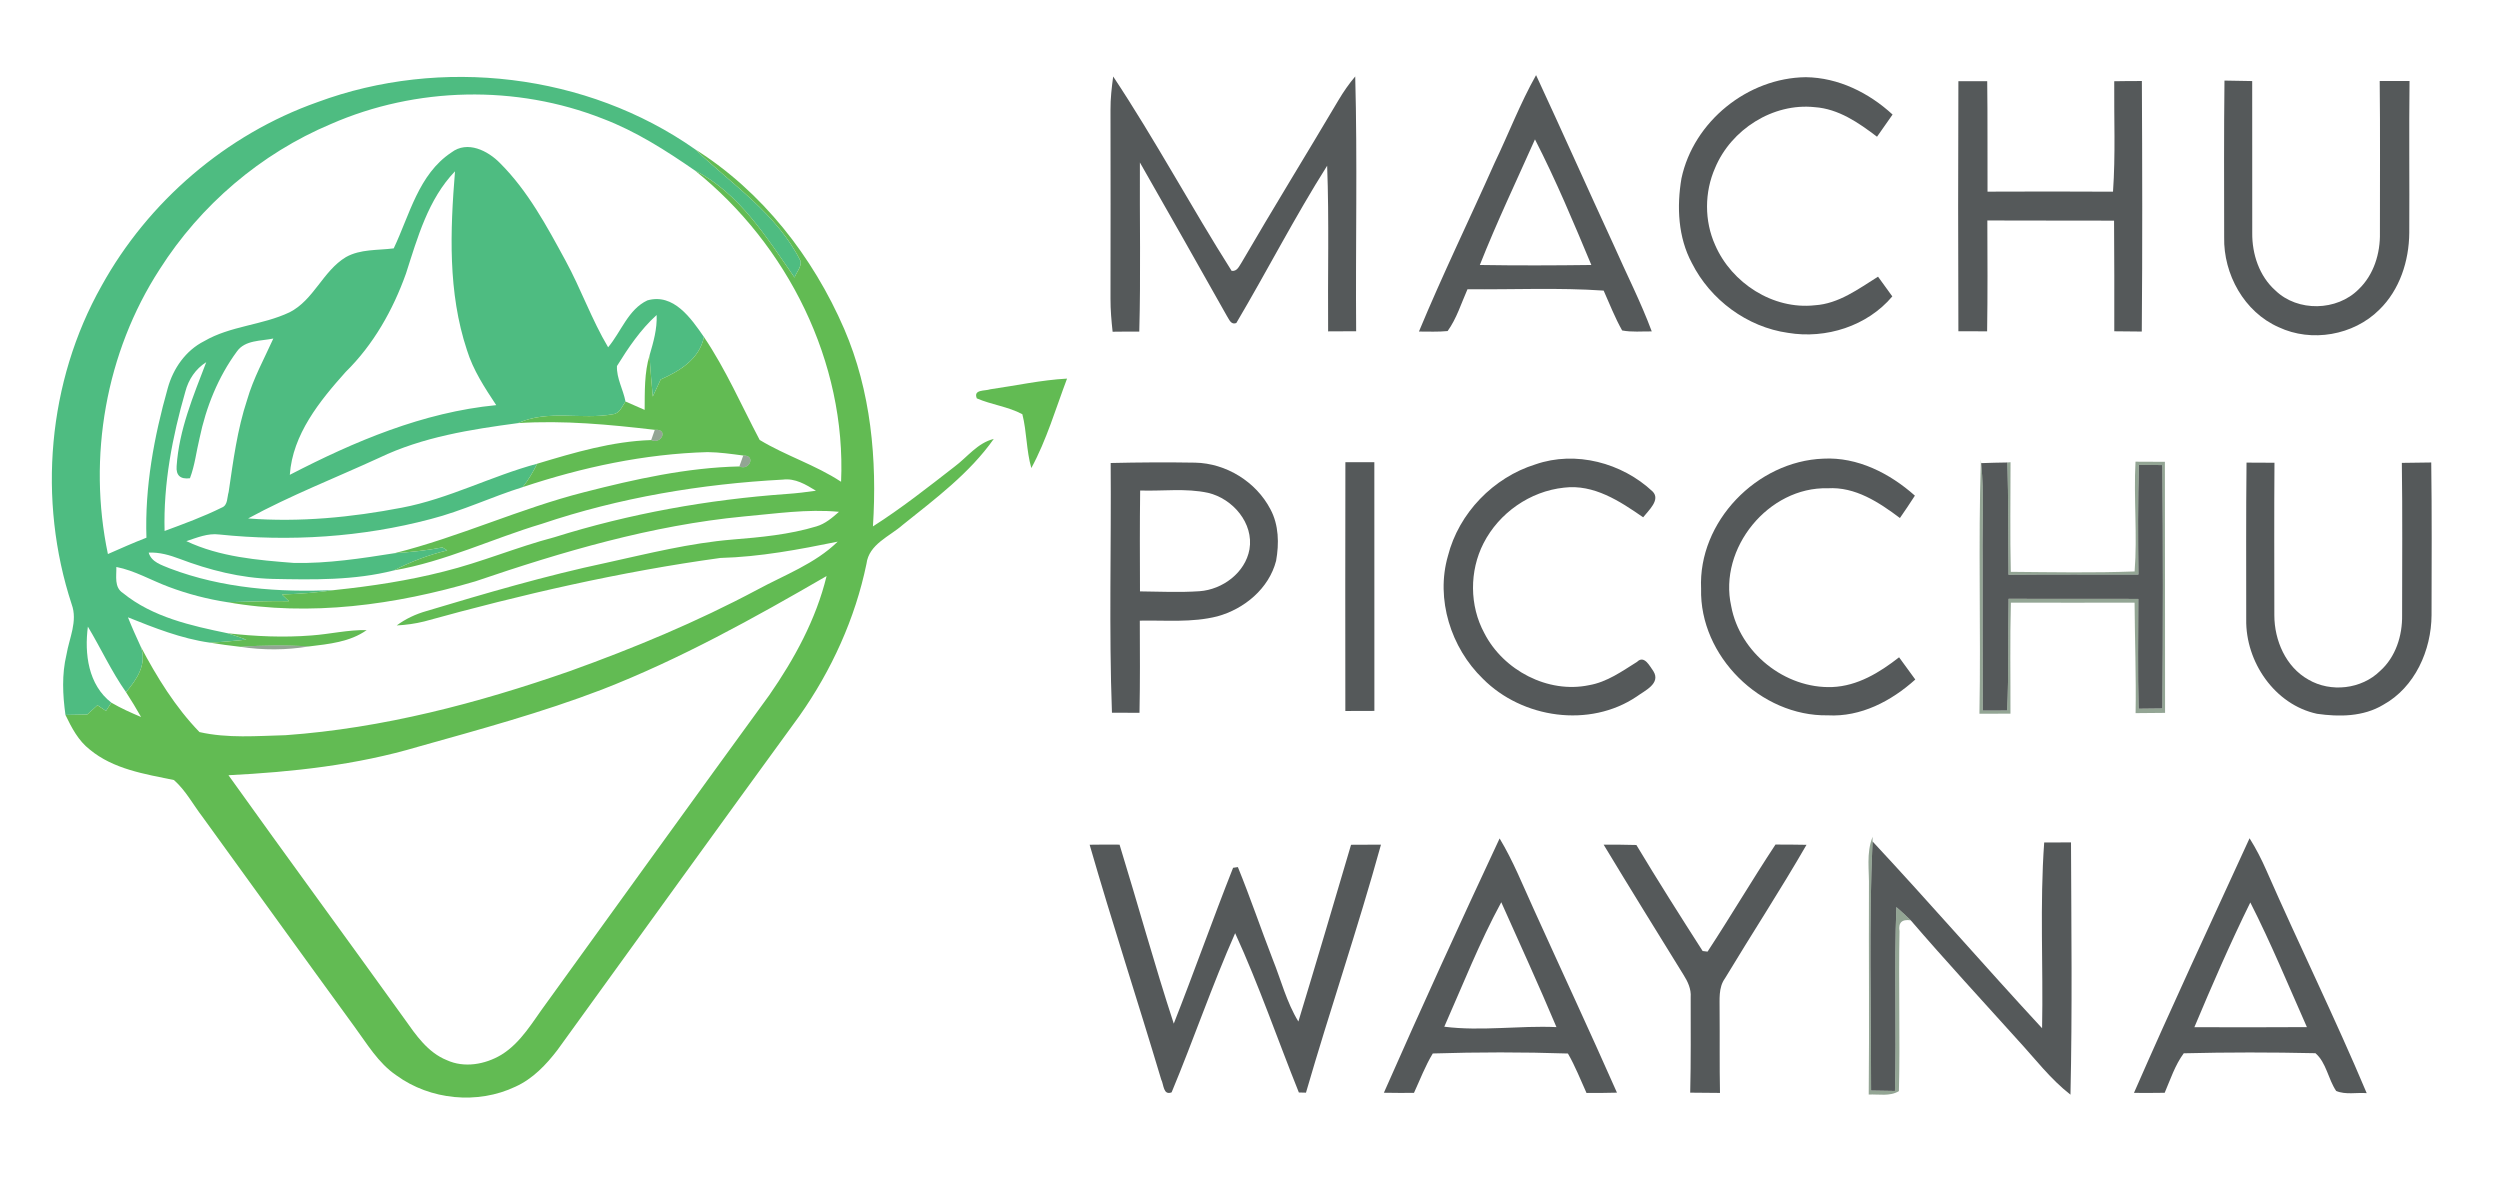
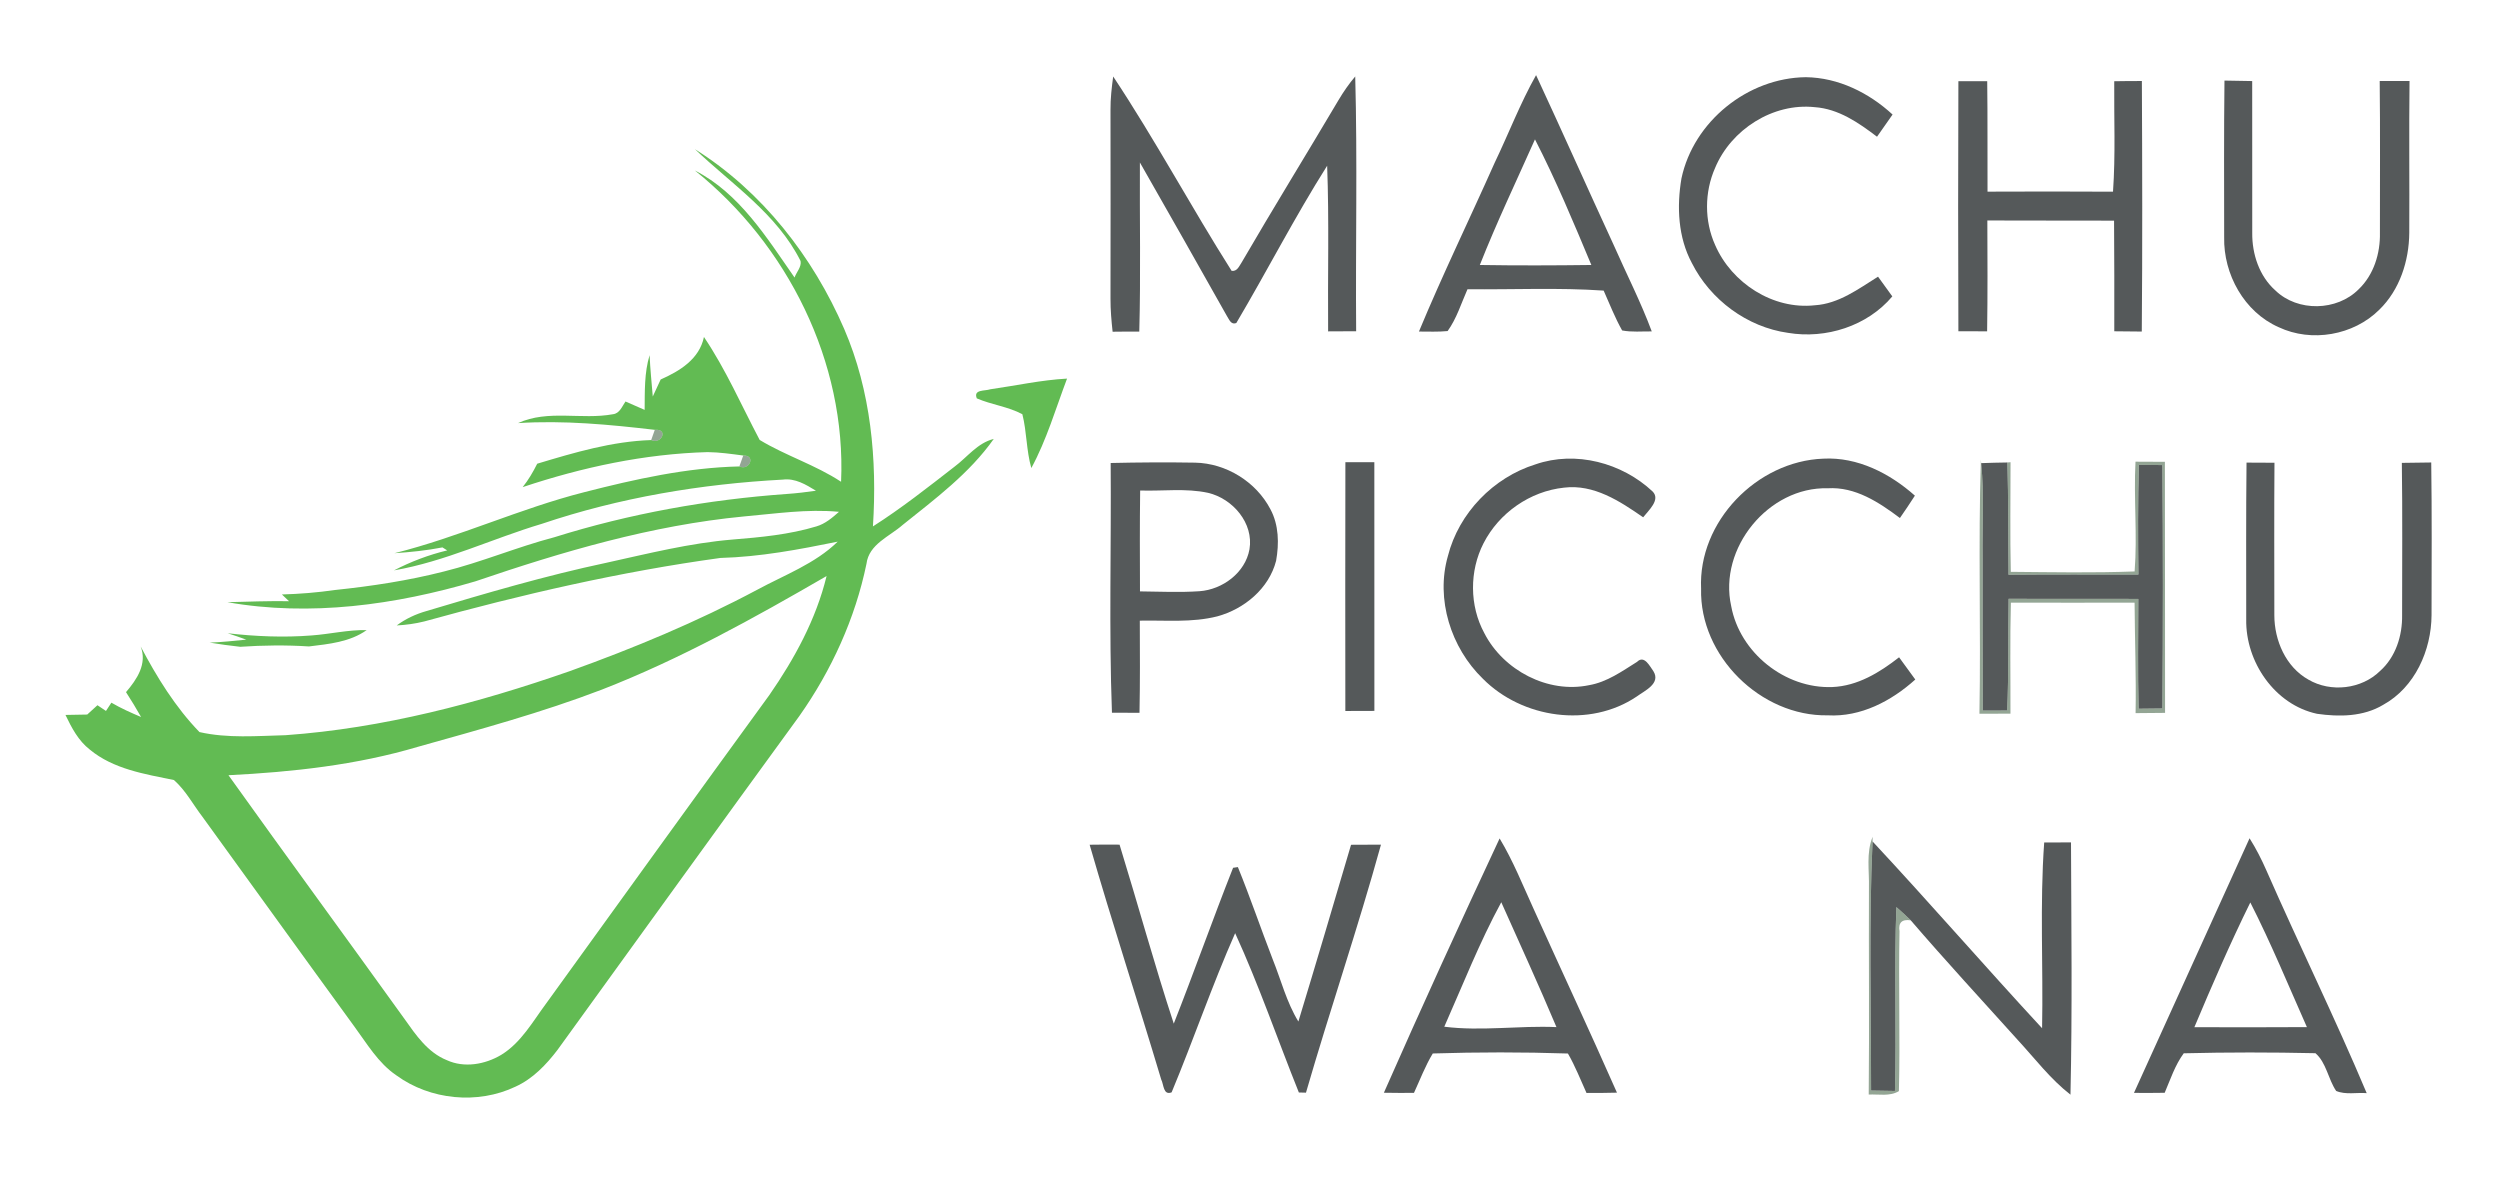
<svg xmlns="http://www.w3.org/2000/svg" width="569pt" height="270pt" viewBox="0 0 569 270" version="1.1">
  <g id="#55595aff">
    <path fill="#55595a" opacity="1.00" d=" M 340.17 37.08 C 343.36 30.44 345.99 23.53 349.61 17.10 C 355.58 29.95 361.34 42.90 367.28 55.77 C 370.16 62.32 373.44 68.70 375.94 75.43 C 373.69 75.40 371.42 75.64 369.20 75.21 C 367.56 72.31 366.35 69.18 364.99 66.14 C 354.68 65.43 344.33 65.94 334.00 65.83 C 332.58 69.03 331.54 72.48 329.48 75.35 C 327.31 75.56 325.13 75.46 322.95 75.46 C 328.33 62.51 334.47 49.89 340.17 37.08 M 349.36 31.72 C 345.12 41.23 340.64 50.63 336.81 60.31 C 345.27 60.45 353.73 60.42 362.19 60.31 C 358.17 50.68 354.13 41.01 349.36 31.72 Z" />
    <path fill="#55595a" opacity="1.00" d=" M 253.36 17.41 C 262.91 31.79 271.08 47.07 280.32 61.65 C 281.59 61.82 282.03 60.57 282.61 59.71 C 289.82 47.31 297.36 35.10 304.66 22.76 C 305.78 20.88 307.03 19.07 308.45 17.40 C 308.96 36.72 308.51 56.06 308.66 75.39 C 306.53 75.40 304.41 75.41 302.28 75.42 C 302.17 62.86 302.53 50.28 302.06 37.72 C 294.70 49.36 288.40 61.66 281.39 73.51 C 280.14 74.01 279.75 72.66 279.21 71.86 C 272.65 60.21 266.07 48.58 259.44 36.98 C 259.37 49.81 259.65 62.65 259.30 75.48 C 257.27 75.46 255.25 75.47 253.23 75.50 C 252.96 73.01 252.74 70.51 252.75 68.00 C 252.77 53.66 252.78 39.32 252.75 24.99 C 252.73 22.45 253.02 19.92 253.36 17.41 Z" />
    <path fill="#55595a" opacity="1.00" d=" M 382.70 40.60 C 385.46 27.64 397.79 17.71 411.01 17.57 C 418.41 17.66 425.38 21.12 430.75 26.07 C 429.57 27.76 428.40 29.44 427.21 31.12 C 423.03 27.94 418.44 24.76 413.03 24.39 C 403.52 23.38 394.00 29.48 390.36 38.21 C 387.92 43.73 387.89 50.27 390.37 55.78 C 394.12 64.42 403.54 70.53 413.05 69.48 C 418.50 69.14 422.97 65.76 427.44 62.97 C 428.53 64.46 429.61 65.96 430.69 67.46 C 425.00 74.22 415.58 77.20 406.97 75.76 C 397.66 74.46 389.28 68.24 385.07 59.87 C 381.92 54.01 381.61 47.05 382.70 40.60 Z" />
    <path fill="#55595a" opacity="1.00" d=" M 506.29 18.34 C 508.39 18.39 510.49 18.42 512.60 18.45 C 512.60 29.97 512.61 41.49 512.61 53.02 C 512.56 57.84 514.21 62.86 517.89 66.12 C 522.96 71.02 531.88 70.83 536.83 65.84 C 540.28 62.54 541.77 57.67 541.67 52.98 C 541.66 41.47 541.75 29.95 541.62 18.44 C 543.88 18.43 546.14 18.44 548.41 18.44 C 548.27 29.95 548.42 41.47 548.35 52.98 C 548.30 59.38 546.18 65.98 541.51 70.51 C 535.65 76.33 526.11 78.00 518.63 74.47 C 510.79 71.03 506.04 62.41 506.22 54.00 C 506.21 42.12 506.15 30.23 506.29 18.34 Z" />
    <path fill="#55595a" opacity="1.00" d=" M 445.73 18.48 C 447.91 18.46 450.10 18.46 452.29 18.48 C 452.40 26.86 452.32 35.24 452.36 43.62 C 461.87 43.59 471.39 43.56 480.92 43.63 C 481.51 35.27 481.13 26.87 481.20 18.49 C 483.29 18.45 485.38 18.44 487.49 18.44 C 487.58 37.44 487.63 56.45 487.47 75.46 C 485.37 75.45 483.29 75.43 481.21 75.40 C 481.22 67.01 481.23 58.61 481.16 50.22 C 471.55 50.18 461.93 50.23 452.32 50.18 C 452.35 58.59 452.40 67.00 452.27 75.41 C 450.09 75.42 447.91 75.41 445.73 75.39 C 445.65 56.42 445.66 37.45 445.73 18.48 Z" />
    <path fill="#55595a" opacity="1.00" d=" M 306.21 105.20 C 308.40 105.20 310.60 105.20 312.80 105.20 C 312.80 124.06 312.81 142.93 312.81 161.80 C 310.60 161.80 308.40 161.81 306.20 161.82 C 306.17 142.94 306.18 124.07 306.21 105.20 Z" />
    <path fill="#55595a" opacity="1.00" d=" M 349.47 105.69 C 358.62 102.51 369.16 105.33 376.13 111.86 C 378.01 113.74 375.18 116.19 373.98 117.74 C 368.68 114.06 362.74 110.15 355.96 110.99 C 348.23 111.81 341.18 116.74 337.65 123.65 C 334.42 129.96 334.44 137.86 337.83 144.10 C 342.15 152.55 352.31 157.92 361.70 155.94 C 365.78 155.23 369.17 152.78 372.59 150.64 C 374.23 149.02 375.45 151.58 376.31 152.76 C 378.06 155.58 374.32 157.20 372.50 158.54 C 361.79 165.75 346.47 163.51 337.51 154.49 C 330.23 147.45 326.71 136.37 329.55 126.53 C 332.03 116.77 339.89 108.67 349.47 105.69 Z" />
    <path fill="#55595a" opacity="1.00" d=" M 387.17 134.00 C 386.46 118.73 399.87 104.96 414.97 104.39 C 422.78 103.97 430.13 107.74 435.83 112.81 C 434.72 114.53 433.59 116.23 432.42 117.90 C 427.65 114.32 422.25 110.75 416.00 111.13 C 402.50 110.76 391.08 124.80 394.02 137.95 C 395.97 148.56 406.28 156.79 417.04 156.37 C 422.78 156.14 427.83 153.05 432.23 149.60 C 433.46 151.28 434.70 152.96 435.92 154.66 C 430.48 159.56 423.51 163.23 416.00 162.81 C 400.76 163.08 386.78 149.32 387.17 134.00 Z" />
    <path fill="#55595a" opacity="1.00" d=" M 450.91 105.41 C 452.89 105.33 454.89 105.29 456.88 105.26 C 457.13 113.77 457.04 122.29 457.14 130.81 C 466.99 130.72 476.84 130.77 486.70 130.77 C 486.61 122.45 486.57 114.12 486.81 105.80 C 488.58 105.81 490.36 105.83 492.15 105.85 C 492.32 124.31 492.30 142.78 492.16 161.25 C 490.35 161.27 488.55 161.29 486.75 161.31 C 486.53 152.98 486.67 144.65 486.68 136.31 C 476.84 136.29 467.00 136.33 457.16 136.29 C 457.01 144.77 457.21 153.25 456.83 161.72 C 454.98 161.72 453.13 161.73 451.29 161.74 C 451.23 150.16 451.24 138.58 451.24 127.00 C 451.13 119.80 451.64 112.59 450.91 105.41 Z" />
    <path fill="#55595a" opacity="1.00" d=" M 511.31 105.29 C 513.42 105.29 515.55 105.31 517.67 105.32 C 517.58 116.89 517.64 128.46 517.64 140.03 C 517.64 145.74 520.24 151.80 525.39 154.68 C 530.48 157.66 537.48 156.87 541.71 152.71 C 545.27 149.53 546.80 144.66 546.72 139.98 C 546.72 128.44 546.82 116.89 546.66 105.35 C 548.89 105.31 551.11 105.29 553.35 105.26 C 553.51 116.83 553.44 128.41 553.42 139.99 C 553.38 148.00 549.64 156.44 542.41 160.42 C 537.91 163.13 532.40 163.19 527.36 162.46 C 517.71 160.39 511.07 150.62 511.24 140.98 C 511.24 129.09 511.18 117.19 511.31 105.29 Z" />
    <path fill="#55595a" opacity="1.00" d=" M 252.79 105.38 C 259.19 105.23 265.60 105.19 272.01 105.30 C 279.07 105.44 285.89 109.65 289.15 115.91 C 291.07 119.48 291.14 123.74 290.44 127.64 C 288.82 133.95 283.20 138.61 277.07 140.28 C 271.30 141.75 265.30 141.14 259.42 141.26 C 259.45 148.25 259.49 155.24 259.35 162.23 C 257.26 162.23 255.17 162.23 253.08 162.22 C 252.38 143.29 252.94 124.32 252.79 105.38 M 259.50 111.64 C 259.40 119.29 259.43 126.95 259.46 134.60 C 263.98 134.65 268.51 134.87 273.03 134.56 C 278.26 134.17 283.42 130.36 284.38 125.03 C 285.39 119.07 280.57 113.49 274.96 112.17 C 269.89 111.07 264.64 111.81 259.50 111.64 Z" />
    <path fill="#55595a" opacity="1.00" d=" M 341.31 190.83 C 344.39 195.93 346.59 201.49 349.06 206.89 C 355.37 220.83 361.84 234.70 368.02 248.69 C 365.71 248.75 363.40 248.77 361.09 248.76 C 359.72 245.75 358.52 242.65 356.86 239.78 C 346.63 239.44 336.34 239.45 326.10 239.77 C 324.38 242.61 323.21 245.73 321.82 248.74 C 319.53 248.76 317.25 248.75 314.97 248.71 C 323.52 229.32 332.33 210.03 341.31 190.83 M 328.72 233.68 C 337.20 234.75 345.73 233.39 354.25 233.77 C 350.23 224.22 345.91 214.80 341.69 205.35 C 336.73 214.48 332.93 224.19 328.72 233.68 Z" />
-     <path fill="#55595a" opacity="1.00" d=" M 512.00 190.79 C 513.48 193.14 514.74 195.61 515.85 198.15 C 523.29 215.11 531.48 231.73 538.66 248.80 C 536.36 248.61 533.87 249.22 531.71 248.30 C 529.88 245.60 529.48 241.86 527.00 239.71 C 517.02 239.49 507.00 239.48 497.02 239.73 C 495.03 242.43 493.99 245.67 492.68 248.72 C 490.35 248.76 488.01 248.76 485.69 248.74 C 494.19 229.31 503.15 210.07 512.00 190.79 M 512.17 205.40 C 507.59 214.70 503.46 224.23 499.44 233.79 C 507.98 233.81 516.51 233.83 525.05 233.77 C 520.84 224.28 516.88 214.65 512.17 205.40 Z" />
+     <path fill="#55595a" opacity="1.00" d=" M 512.00 190.79 C 513.48 193.14 514.74 195.61 515.85 198.15 C 523.29 215.11 531.48 231.73 538.66 248.80 C 536.36 248.61 533.87 249.22 531.71 248.30 C 529.88 245.60 529.48 241.86 527.00 239.71 C 517.02 239.49 507.00 239.48 497.02 239.73 C 495.03 242.43 493.99 245.67 492.68 248.72 C 490.35 248.76 488.01 248.76 485.69 248.74 M 512.17 205.40 C 507.59 214.70 503.46 224.23 499.44 233.79 C 507.98 233.81 516.51 233.83 525.05 233.77 C 520.84 224.28 516.88 214.65 512.17 205.40 Z" />
    <path fill="#55595a" opacity="1.00" d=" M 248.00 192.26 C 250.26 192.22 252.53 192.22 254.81 192.24 C 258.99 205.80 262.73 219.50 267.15 232.98 C 271.79 221.21 276.00 209.27 280.65 197.51 C 280.92 197.47 281.46 197.39 281.74 197.35 C 284.56 204.26 286.96 211.35 289.66 218.32 C 291.57 223.06 292.82 228.11 295.51 232.50 C 299.58 219.12 303.54 205.69 307.50 192.27 C 309.77 192.24 312.04 192.24 314.31 192.24 C 309.08 211.19 302.71 229.81 297.24 248.69 C 296.84 248.68 296.02 248.66 295.62 248.65 C 290.77 236.57 286.54 224.22 281.12 212.39 C 275.86 224.28 271.66 236.62 266.66 248.62 C 264.73 249.37 264.89 246.84 264.29 245.69 C 258.96 227.85 253.16 210.15 248.00 192.26 Z" />
-     <path fill="#55595a" opacity="1.00" d=" M 364.99 192.25 C 367.47 192.23 369.95 192.25 372.44 192.32 C 377.32 200.45 382.41 208.47 387.52 216.45 C 387.80 216.49 388.36 216.56 388.64 216.59 C 393.91 208.55 398.80 200.25 404.10 192.22 C 406.45 192.22 408.80 192.23 411.16 192.28 C 405.23 202.56 398.74 212.49 392.62 222.65 C 391.06 224.80 391.42 227.51 391.38 230.00 C 391.44 236.25 391.34 242.50 391.47 248.75 C 389.21 248.75 386.95 248.73 384.69 248.69 C 384.87 241.45 384.80 234.20 384.80 226.96 C 384.94 225.10 384.14 223.41 383.18 221.89 C 377.08 212.03 370.98 202.17 364.99 192.25 Z" />
    <path fill="#55595a" opacity="1.00" d=" M 425.86 248.21 C 425.86 229.31 425.34 210.39 426.19 191.51 C 439.24 205.51 451.78 219.98 464.78 234.03 C 465.06 219.94 464.24 205.81 465.26 191.75 C 467.29 191.73 469.32 191.73 471.36 191.73 C 471.43 210.87 471.67 230.02 471.24 249.15 C 466.67 245.60 463.17 240.95 459.27 236.73 C 451.11 227.67 442.84 218.71 434.89 209.47 C 433.84 208.41 432.72 207.43 431.61 206.45 C 431.09 220.39 431.66 234.35 431.29 248.30 C 429.48 248.27 427.67 248.24 425.86 248.21 Z" />
  </g>
  <g id="#4ebc81ff">
-     <path fill="#4ebc81" opacity="1.00" d=" M 72.25 23.25 C 100.36 12.83 133.57 16.70 158.16 33.95 C 166.61 41.99 176.85 48.68 182.21 59.41 C 182.47 60.74 181.26 61.94 180.84 63.17 C 174.51 54.08 168.32 44.01 158.15 38.80 C 151.55 34.24 144.72 29.87 137.19 27.01 C 117.47 19.24 94.71 19.74 75.31 28.23 C 59.35 34.94 45.62 46.69 36.34 61.29 C 24.06 80.22 19.92 104.06 24.56 126.10 C 27.47 124.82 30.37 123.53 33.33 122.38 C 32.94 110.84 35.06 99.41 38.18 88.35 C 39.41 83.87 42.27 79.76 46.48 77.64 C 52.47 74.15 59.68 74.03 65.88 71.09 C 71.43 68.30 73.48 61.67 78.74 58.51 C 82.04 56.66 85.97 57.00 89.61 56.53 C 93.24 48.92 95.24 39.67 102.74 34.70 C 106.38 31.92 111.06 34.30 113.83 37.15 C 120.18 43.49 124.46 51.50 128.71 59.31 C 132.22 65.75 134.66 72.73 138.41 79.04 C 141.36 75.54 142.98 70.41 147.34 68.37 C 153.32 66.67 157.30 72.47 160.22 76.70 C 159.18 81.73 154.73 84.44 150.37 86.37 C 149.76 87.66 149.16 88.96 148.57 90.25 C 148.31 87.11 147.99 83.98 147.85 80.83 C 148.72 77.86 149.59 74.84 149.45 71.70 C 145.79 75.00 143.00 79.15 140.42 83.31 C 140.30 86.09 141.85 88.67 142.36 91.38 C 141.59 92.48 141.05 94.11 139.50 94.28 C 132.35 95.60 124.77 93.16 117.90 96.30 C 107.14 97.74 96.20 99.45 86.32 104.19 C 76.36 108.77 66.11 112.76 56.47 118.00 C 68.17 118.90 79.96 117.76 91.45 115.55 C 102.13 113.53 111.82 108.35 122.27 105.54 C 121.33 107.41 120.28 109.23 118.96 110.87 C 111.90 113.08 105.20 116.30 98.02 118.14 C 82.39 122.28 65.96 123.32 49.90 121.65 C 47.29 121.31 44.83 122.38 42.41 123.16 C 50.06 126.78 58.63 127.48 66.95 128.13 C 74.61 128.27 82.23 127.10 89.78 125.91 C 93.44 125.67 97.09 125.29 100.70 124.59 C 100.97 124.76 101.52 125.10 101.79 125.27 C 97.58 126.28 93.52 127.82 89.67 129.82 C 80.65 132.12 71.26 131.95 62.02 131.76 C 54.75 131.57 47.62 129.75 40.85 127.18 C 38.61 126.34 36.26 125.65 33.84 125.78 C 34.47 127.97 36.80 128.59 38.66 129.38 C 50.61 133.92 63.59 134.89 76.27 134.28 C 72.25 134.86 68.21 135.19 64.16 135.30 C 64.70 135.80 65.24 136.32 65.78 136.83 C 61.10 136.76 56.42 136.94 51.75 137.06 C 47.19 136.36 42.71 135.19 38.40 133.57 C 34.41 132.09 30.69 129.87 26.48 129.04 C 26.54 131.09 25.93 133.67 27.99 134.98 C 34.73 140.47 43.49 142.41 51.82 144.13 C 53.24 144.57 54.65 145.08 56.05 145.58 C 53.28 145.86 50.51 146.15 47.72 146.26 C 41.25 145.34 35.15 142.91 29.12 140.50 C 30.01 142.74 31.00 144.94 32.01 147.13 C 33.56 151.08 31.15 154.64 28.68 157.53 C 25.36 152.81 22.96 147.55 20.00 142.62 C 19.20 148.81 20.07 155.86 25.35 159.93 C 25.04 160.40 24.43 161.34 24.12 161.81 C 23.48 161.37 22.83 160.94 22.18 160.51 C 21.41 161.22 20.63 161.92 19.85 162.63 C 18.20 162.66 16.55 162.69 14.90 162.72 C 14.26 158.17 14.05 153.49 15.13 148.99 C 15.76 145.22 17.72 141.39 16.32 137.55 C 8.53 113.82 10.82 86.89 23.11 65.07 C 33.73 45.84 51.51 30.58 72.25 23.25 M 92.40 62.26 C 89.44 70.56 84.99 78.45 78.67 84.66 C 72.76 91.26 66.59 98.87 65.96 108.07 C 80.69 100.45 96.27 93.83 112.94 92.21 C 110.33 88.26 107.69 84.25 106.28 79.69 C 101.92 66.58 102.46 52.56 103.56 38.99 C 97.44 45.35 95.04 54.08 92.40 62.26 M 53.93 79.98 C 49.64 85.80 46.89 92.68 45.42 99.73 C 44.68 102.77 44.35 105.91 43.23 108.85 C 41.05 109.12 40.04 108.21 40.20 106.11 C 40.75 97.80 44.01 90.10 46.94 82.43 C 44.52 83.95 42.89 86.39 42.18 89.14 C 39.22 99.43 37.17 110.09 37.46 120.85 C 41.86 119.22 46.28 117.61 50.49 115.52 C 51.89 114.99 51.67 113.16 52.04 111.99 C 53.08 104.92 54.00 97.77 56.26 90.96 C 57.67 86.09 60.14 81.64 62.21 77.05 C 59.40 77.64 55.79 77.36 53.93 79.98 Z" />
-   </g>
+     </g>
  <g id="#62bb53ff">
    <path fill="#62bb53" opacity="1.00" d=" M 158.16 33.95 C 173.43 43.54 185.02 58.41 192.14 74.87 C 198.23 88.99 199.66 104.59 198.68 119.81 C 205.15 115.69 211.18 110.93 217.23 106.23 C 220.16 104.05 222.47 100.81 226.18 99.90 C 220.67 107.72 212.84 113.55 205.45 119.47 C 202.45 122.12 197.76 123.85 197.21 128.32 C 194.64 140.78 189.26 152.56 181.95 162.94 C 163.52 188.22 145.24 213.60 126.90 238.94 C 124.32 242.33 121.25 245.55 117.31 247.33 C 108.72 251.42 97.93 250.37 90.24 244.77 C 86.05 241.94 83.49 237.47 80.55 233.50 C 69.01 217.67 57.59 201.77 46.09 185.92 C 43.94 183.12 42.26 179.89 39.59 177.54 C 32.95 176.17 25.81 175.07 20.42 170.59 C 17.83 168.58 16.29 165.62 14.90 162.72 C 16.55 162.69 18.20 162.66 19.85 162.63 C 20.63 161.92 21.41 161.22 22.18 160.51 C 22.83 160.94 23.48 161.37 24.12 161.81 C 24.43 161.34 25.04 160.40 25.35 159.93 C 27.51 161.19 29.80 162.22 32.11 163.19 C 31.02 161.27 29.88 159.38 28.68 157.53 C 31.15 154.64 33.56 151.08 32.01 147.13 C 35.68 154.08 39.91 160.96 45.40 166.62 C 51.81 168.08 58.49 167.50 65.01 167.33 C 87.15 165.75 108.77 160.04 129.66 152.76 C 144.25 147.52 158.59 141.55 172.28 134.26 C 178.54 130.86 185.49 128.33 190.66 123.28 C 181.84 125.07 172.99 126.75 163.96 126.99 C 141.18 130.12 118.71 135.31 96.56 141.44 C 94.51 141.95 92.40 142.24 90.29 142.35 C 92.32 140.84 94.64 139.76 97.08 139.07 C 110.62 135.01 124.20 131.02 138.04 128.08 C 147.53 125.99 157.01 123.60 166.73 122.80 C 173.15 122.28 179.62 121.68 185.81 119.81 C 187.81 119.22 189.42 117.85 190.95 116.49 C 183.70 115.80 176.47 116.92 169.26 117.55 C 148.32 119.56 128.04 125.55 108.20 132.31 C 90.00 137.68 70.59 140.38 51.75 137.06 C 56.42 136.94 61.10 136.76 65.78 136.83 C 65.24 136.32 64.70 135.80 64.16 135.30 C 68.21 135.19 72.25 134.86 76.27 134.28 C 84.59 133.41 92.89 132.15 101.01 130.08 C 109.54 127.97 117.65 124.51 126.15 122.28 C 143.31 116.90 161.11 113.71 179.04 112.43 C 181.27 112.28 183.49 112.01 185.71 111.69 C 183.42 110.29 180.97 108.79 178.17 109.16 C 159.57 110.15 141.00 113.26 123.33 119.22 C 112.05 122.59 101.33 127.80 89.67 129.82 C 93.52 127.82 97.58 126.28 101.79 125.27 C 101.52 125.10 100.97 124.76 100.70 124.59 C 97.09 125.29 93.44 125.67 89.78 125.91 C 104.49 122.24 118.29 115.75 132.98 112.02 C 144.53 109.06 156.32 106.43 168.28 106.16 C 170.59 107.22 172.10 103.57 169.16 103.68 C 166.46 103.32 163.76 102.93 161.04 102.90 C 146.70 103.30 132.54 106.34 118.96 110.87 C 120.28 109.23 121.33 107.41 122.27 105.54 C 130.72 103.00 139.33 100.44 148.21 100.16 C 150.62 101.22 152.17 97.52 149.03 97.83 C 138.70 96.63 128.31 95.63 117.90 96.30 C 124.77 93.16 132.35 95.60 139.50 94.28 C 141.05 94.11 141.59 92.48 142.36 91.38 C 143.81 92.03 145.26 92.66 146.72 93.29 C 146.77 89.12 146.62 84.87 147.85 80.83 C 147.99 83.98 148.31 87.11 148.57 90.25 C 149.16 88.96 149.76 87.66 150.37 86.37 C 154.73 84.44 159.18 81.73 160.22 76.70 C 165.20 84.08 168.76 92.29 172.90 100.13 C 178.82 103.72 185.60 105.81 191.43 109.65 C 192.63 82.43 179.25 55.70 158.15 38.80 C 168.32 44.01 174.51 54.08 180.84 63.17 C 181.26 61.94 182.47 60.74 182.21 59.41 C 176.85 48.68 166.61 41.99 158.16 33.95 M 137.00 156.95 C 123.34 162.18 109.21 166.02 95.13 169.97 C 81.14 174.13 66.54 175.71 52.00 176.44 C 65.26 195.00 78.76 213.39 92.07 231.92 C 94.65 235.57 97.37 239.56 101.69 241.29 C 105.67 243.12 110.41 242.27 114.07 240.09 C 118.62 237.31 121.25 232.50 124.35 228.33 C 141.24 204.93 158.12 181.53 175.10 158.20 C 180.83 149.93 185.74 140.95 188.13 131.11 C 171.60 140.68 154.83 150.01 137.00 156.95 Z" />
    <path fill="#62bb53" opacity="1.00" d=" M 225.39 88.60 C 231.21 87.77 236.98 86.49 242.86 86.17 C 240.28 92.99 238.22 100.10 234.73 106.53 C 233.58 102.52 233.71 98.30 232.69 94.28 C 229.45 92.54 225.69 92.13 222.32 90.67 C 221.48 88.59 224.15 89.03 225.39 88.60 Z" />
    <path fill="#62bb53" opacity="1.00" d=" M 70.89 144.63 C 75.09 144.33 79.23 143.32 83.46 143.41 C 79.63 146.13 74.85 146.58 70.32 147.13 C 65.11 146.79 59.88 146.86 54.67 147.21 C 52.34 146.96 50.03 146.63 47.72 146.26 C 50.51 146.15 53.28 145.86 56.05 145.58 C 54.65 145.08 53.24 144.57 51.82 144.13 C 58.14 144.85 64.54 145.13 70.89 144.63 Z" />
  </g>
  <g id="#4c694e99">
    <path fill="#4c694e" opacity="0.60" d=" M 149.03 97.83 C 152.17 97.52 150.62 101.22 148.21 100.16 C 148.42 99.58 148.83 98.42 149.03 97.83 Z" />
    <path fill="#4c694e" opacity="0.60" d=" M 169.16 103.68 C 172.10 103.57 170.59 107.22 168.28 106.16 C 168.50 105.54 168.94 104.30 169.16 103.68 Z" />
    <path fill="#4c694e" opacity="0.60" d=" M 450.85 104.61 L 450.91 105.41 C 451.64 112.59 451.13 119.80 451.24 127.00 C 451.24 138.58 451.23 150.16 451.29 161.74 C 453.13 161.73 454.98 161.72 456.83 161.72 C 457.21 153.25 457.01 144.77 457.16 136.29 C 467.00 136.33 476.84 136.29 486.68 136.31 C 486.67 144.65 486.53 152.98 486.75 161.31 C 488.55 161.29 490.35 161.27 492.16 161.25 C 492.30 142.78 492.32 124.31 492.15 105.85 C 490.36 105.83 488.58 105.81 486.81 105.80 C 486.57 114.12 486.61 122.45 486.70 130.77 C 476.84 130.77 466.99 130.72 457.14 130.81 C 457.04 122.29 457.13 113.77 456.88 105.26 L 457.60 105.20 C 457.60 113.52 457.47 121.83 457.66 130.15 C 467.05 130.23 476.45 130.41 485.84 130.06 C 486.49 121.73 485.60 113.40 486.04 105.08 C 488.27 105.09 490.50 105.10 492.73 105.11 C 492.78 124.16 492.74 143.20 492.77 162.25 C 490.53 162.28 488.29 162.30 486.06 162.31 C 486.21 153.93 485.88 145.54 485.83 137.16 C 476.44 137.19 467.06 137.18 457.68 137.16 C 457.45 145.58 457.61 154.01 457.58 162.43 C 455.22 162.42 452.87 162.43 450.52 162.45 C 450.87 143.17 450.22 123.88 450.85 104.61 Z" />
-     <path fill="#4c694e" opacity="0.60" d=" M 54.67 147.21 C 59.88 146.86 65.11 146.79 70.32 147.13 C 65.15 147.99 59.86 148.01 54.67 147.21 Z" />
    <path fill="#4c694e" opacity="0.60" d=" M 425.37 202.00 C 425.47 198.16 424.71 194.11 426.21 190.46 L 426.19 191.51 C 425.34 210.39 425.86 229.31 425.86 248.21 C 427.67 248.24 429.48 248.27 431.29 248.30 C 431.66 234.35 431.09 220.39 431.61 206.45 C 432.72 207.43 433.84 208.41 434.89 209.47 C 432.88 209.16 432.02 209.99 432.33 211.96 C 432.08 224.08 432.49 236.22 432.19 248.34 C 430.13 249.60 427.59 249.01 425.32 249.12 C 425.47 233.41 425.31 217.70 425.37 202.00 Z" />
  </g>
</svg>